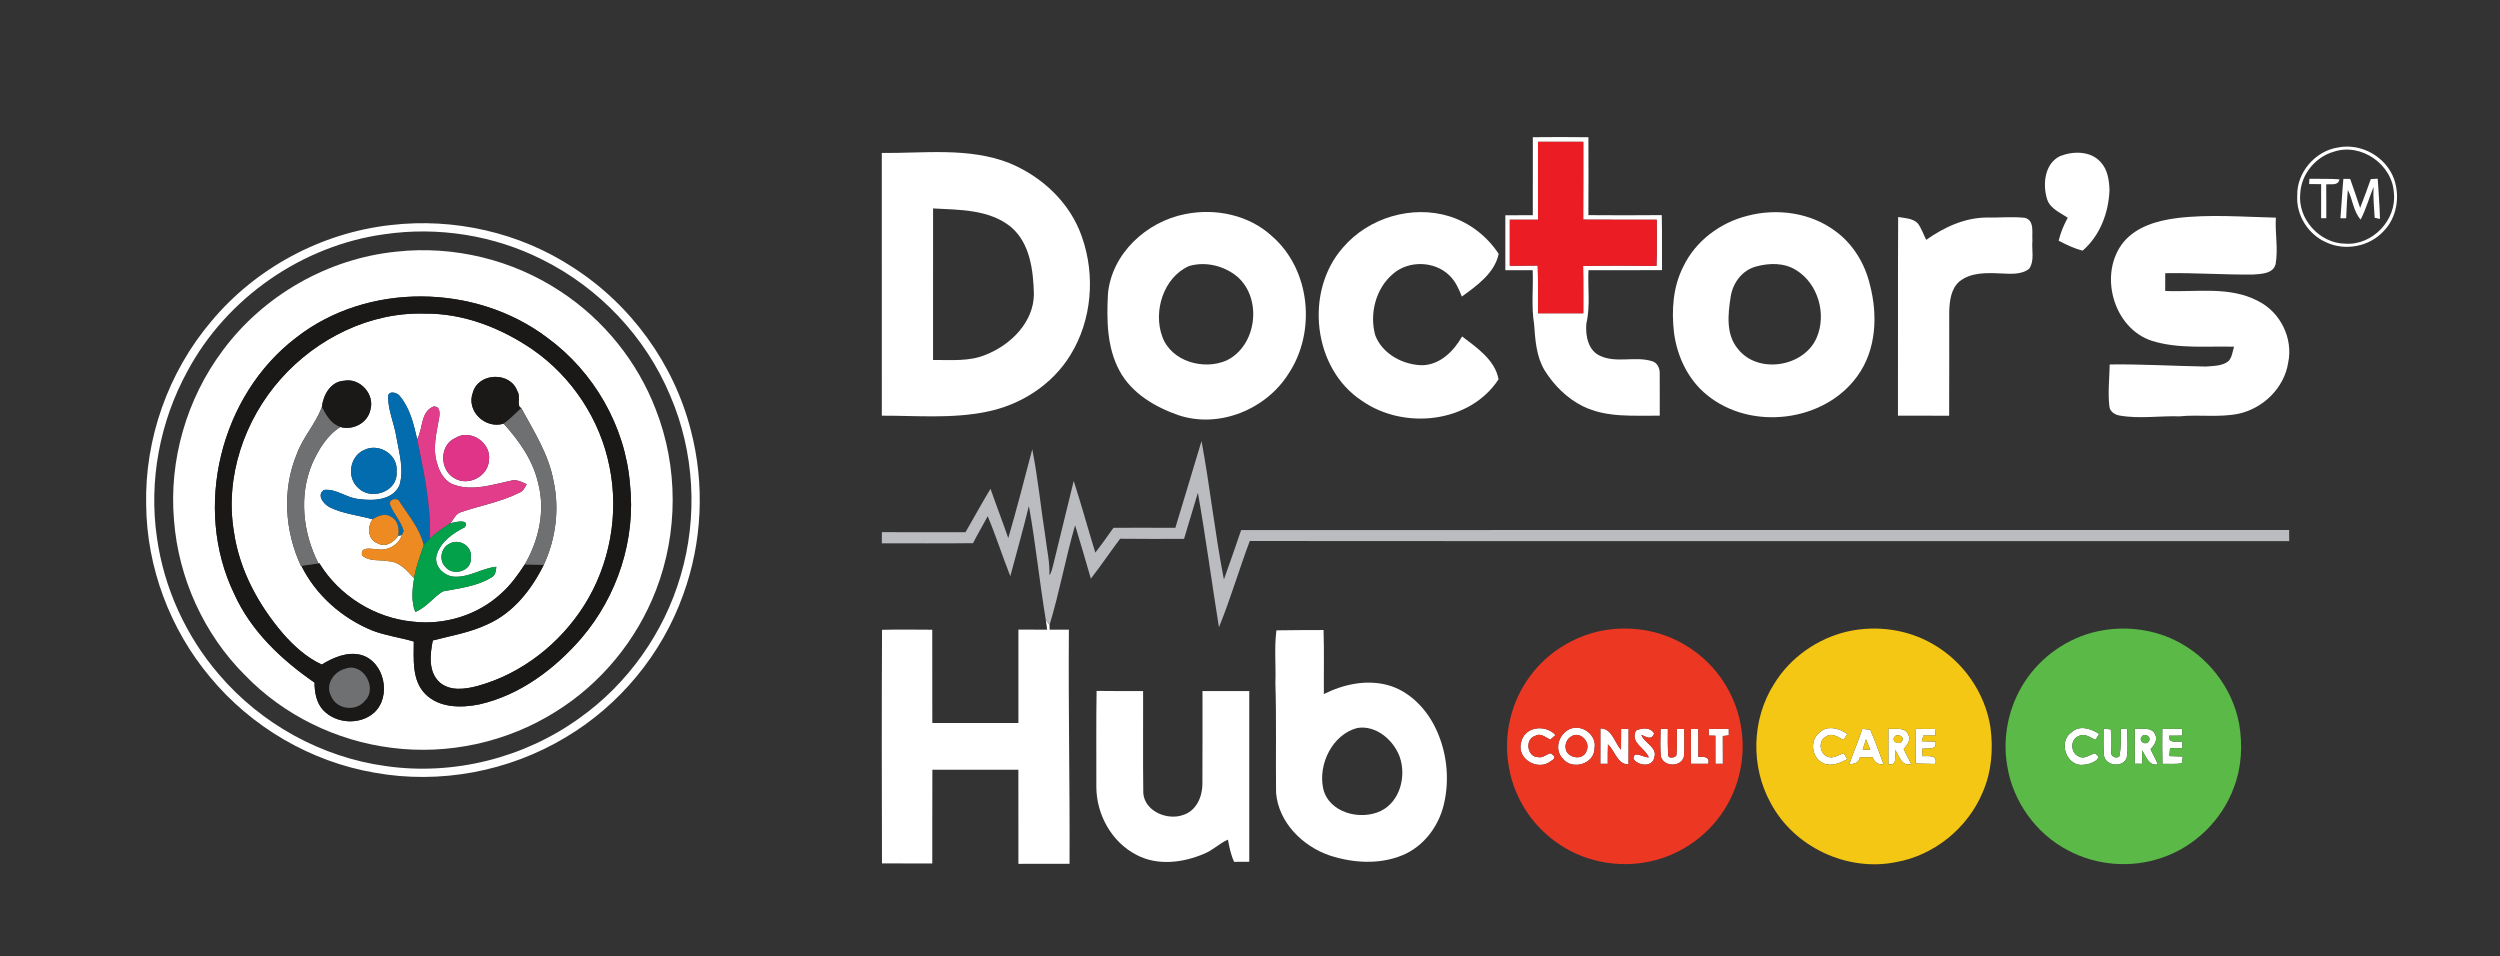
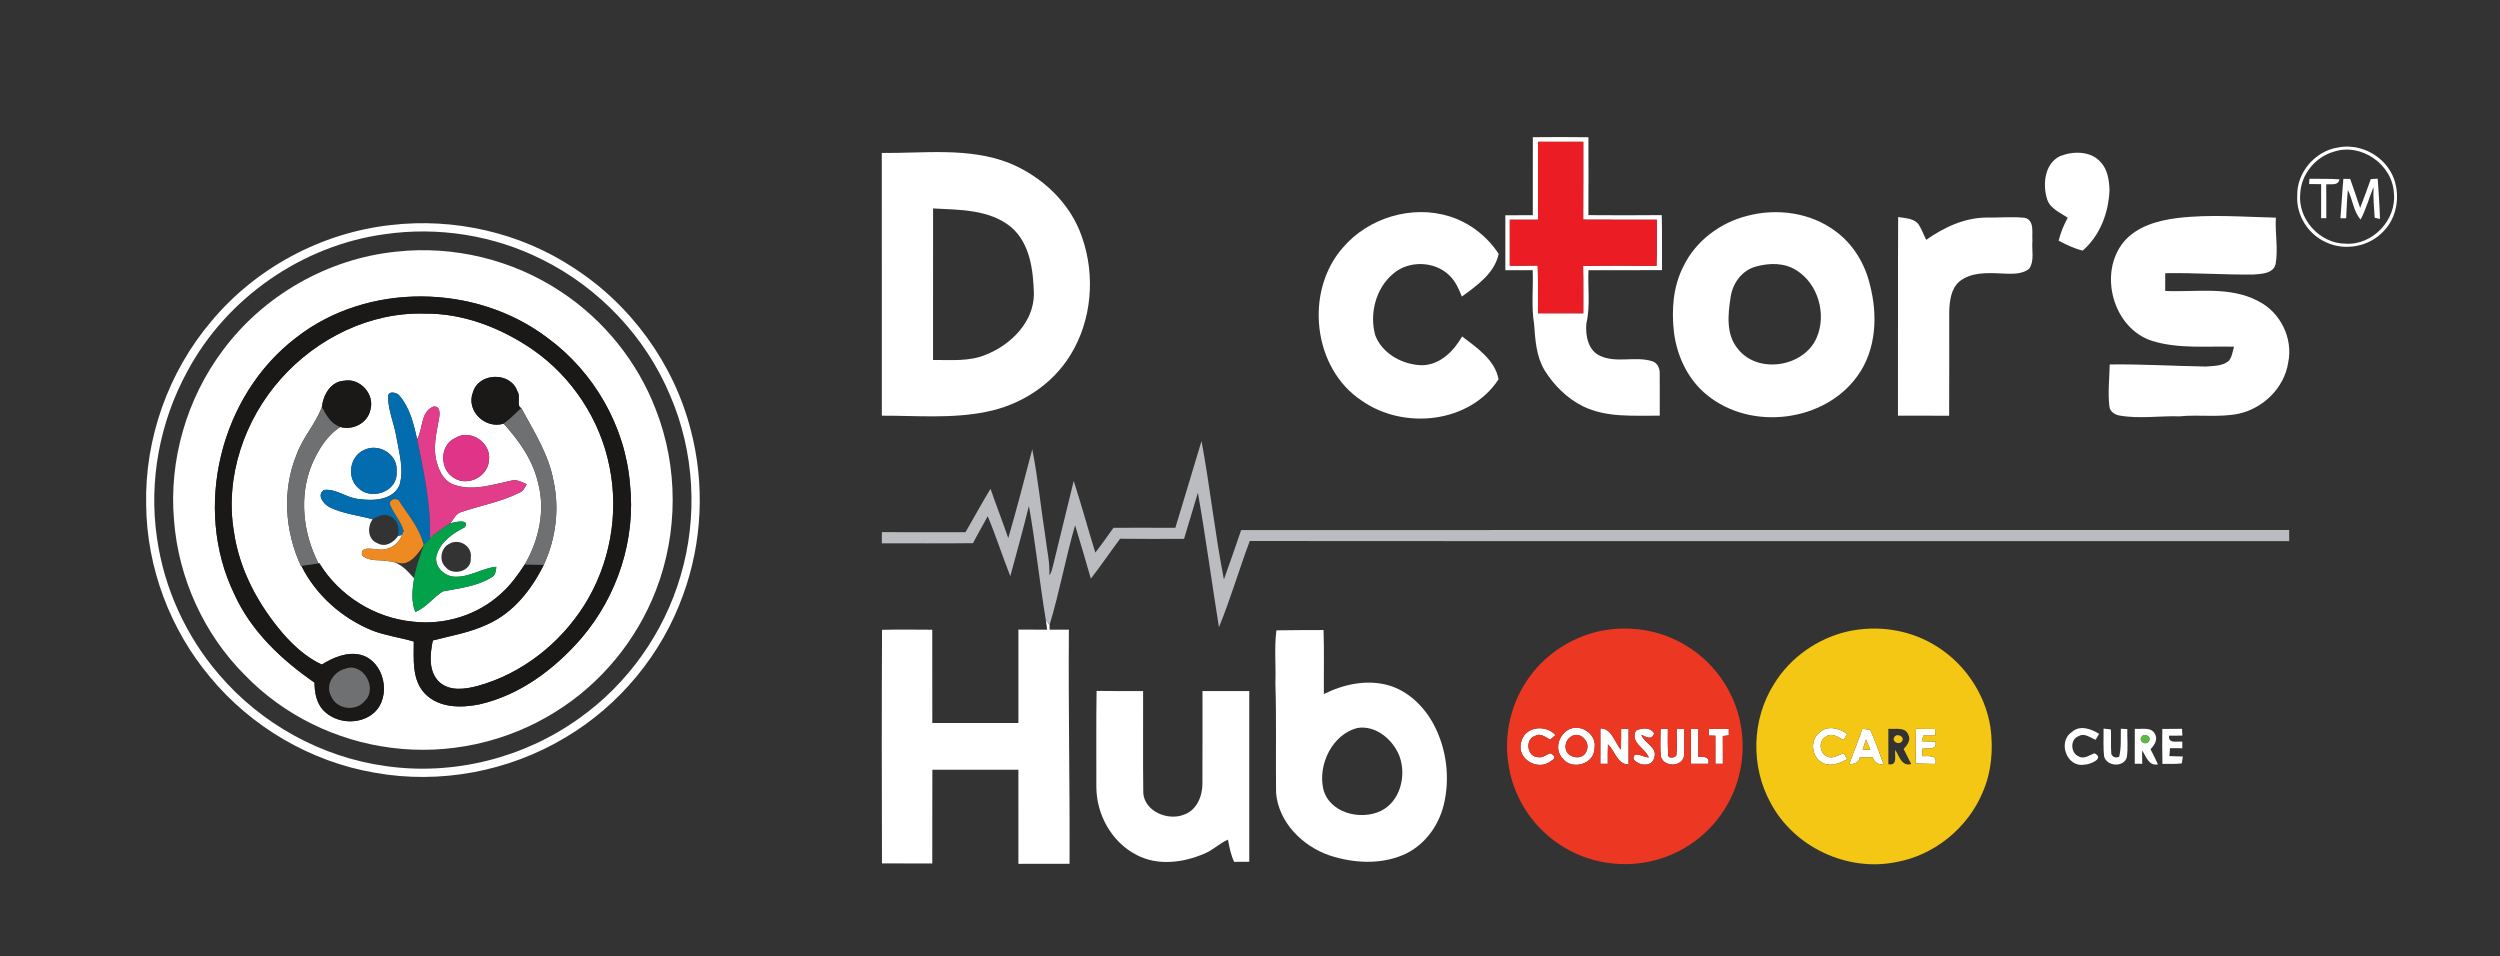
<svg xmlns="http://www.w3.org/2000/svg" width="842pt" height="322pt" viewBox="0 0 842 322" version="1.1">
  <rect x="0" y="0" width="842" height="322" fill="#333333" stroke="none" />
  <g id="#ffffffff">
    <path fill="#ffffff" opacity="1.00" d=" M 516.26 46.21 C 522.50 46.12 528.74 46.16 534.98 46.22 C 535.01 54.97 535.02 63.71 534.97 72.46 C 543.21 72.52 551.44 72.53 559.68 72.45 C 559.84 78.62 559.70 84.80 559.77 90.98 C 551.51 91.02 543.26 90.99 535.00 91.00 C 534.72 96.97 535.67 103.05 534.29 108.92 C 533.91 112.97 534.87 118.21 539.10 119.93 C 544.60 122.37 550.85 119.86 556.48 121.67 C 558.30 122.21 559.09 124.19 558.99 125.95 C 559.05 130.63 558.97 135.32 559.00 140.00 C 550.33 139.91 541.13 140.77 533.10 136.82 C 527.75 134.15 523.36 129.76 520.22 124.72 C 517.40 120.03 517.07 114.44 516.68 109.12 C 515.70 103.12 516.45 97.04 516.21 91.00 C 513.14 91.00 510.07 91.00 507.00 91.00 C 507.00 84.83 507.00 78.66 507.00 72.50 C 510.08 72.50 513.17 72.50 516.25 72.48 C 516.25 63.72 516.23 54.97 516.26 46.21 M 518.00 47.75 C 517.99 56.50 518.00 65.25 518.00 74.00 C 514.83 74.00 511.66 74.00 508.50 74.00 C 508.50 79.17 508.50 84.33 508.50 89.50 C 511.63 89.51 514.77 89.50 517.90 89.43 C 518.09 94.79 517.96 100.14 518.01 105.50 C 523.08 105.50 528.16 105.50 533.25 105.50 C 533.23 100.19 533.30 94.89 533.19 89.59 C 541.42 89.43 549.65 89.46 557.89 89.57 C 558.10 84.38 557.96 79.19 558.00 74.00 C 549.74 73.98 541.48 74.04 533.22 73.97 C 533.27 65.23 533.24 56.49 533.25 47.75 C 528.16 47.75 523.08 47.75 518.00 47.75 Z" />
    <path fill="#ffffff" opacity="1.00" d=" M 787.46 49.67 C 795.34 48.09 803.74 52.89 806.38 60.47 C 808.36 66.31 807.23 73.30 802.86 77.79 C 798.08 83.07 789.81 84.64 783.40 81.59 C 777.43 78.97 773.34 72.53 773.71 66.00 C 773.46 58.15 779.73 50.84 787.46 49.67 M 786.13 51.07 C 779.93 52.76 775.11 58.58 774.74 65.01 C 773.73 73.67 781.26 82.03 789.94 82.07 C 799.06 82.71 807.29 74.02 806.25 64.95 C 805.75 55.39 795.27 48.06 786.13 51.07 Z" />
    <path fill="#ffffff" opacity="1.00" d=" M 296.99 51.52 C 311.27 51.65 326.20 49.56 339.87 54.89 C 350.97 59.44 360.54 68.37 364.43 79.89 C 368.96 92.79 367.75 107.82 360.54 119.53 C 354.41 129.61 343.67 136.46 332.17 138.70 C 320.59 141.07 308.72 139.97 297.00 140.00 C 296.99 110.51 297.02 81.01 296.99 51.52 M 314.26 70.20 C 314.24 87.21 314.26 104.22 314.25 121.24 C 320.23 121.18 326.49 121.85 332.14 119.42 C 340.48 116.09 348.19 108.47 348.22 98.99 C 348.00 91.04 346.95 81.94 340.50 76.45 C 333.17 70.49 323.19 70.68 314.26 70.20 Z" />
    <path fill="#ffffff" opacity="1.00" d=" M 693.85 52.57 C 698.19 50.85 704.09 50.78 707.44 54.53 C 709.85 57.02 710.36 60.66 710.48 63.98 C 710.21 71.58 707.30 79.36 701.44 84.41 C 698.58 83.70 695.93 82.42 693.35 81.06 C 694.01 78.35 695.08 75.77 696.42 73.33 C 693.86 71.60 690.47 70.29 689.46 67.07 C 687.92 62.10 688.58 55.08 693.85 52.57 Z" />
    <path fill="#ffffff" opacity="1.00" d=" M 777.72 62.00 C 777.75 61.41 777.78 60.81 777.81 60.22 C 781.18 60.27 784.56 60.16 787.93 60.39 C 787.53 62.65 785.14 61.89 783.47 62.10 C 783.52 65.90 783.49 69.70 783.50 73.50 L 781.75 73.50 C 781.74 69.67 781.74 65.84 781.76 62.01 C 780.40 62.00 779.05 62.00 777.72 62.00 Z" />
    <path fill="#ffffff" opacity="1.00" d=" M 789.25 60.24 C 789.82 60.24 790.97 60.25 791.54 60.26 C 792.70 63.50 793.79 66.76 794.89 70.03 C 796.16 66.82 797.32 63.57 798.48 60.32 C 799.06 60.28 800.23 60.22 800.81 60.18 C 801.13 64.69 801.44 69.21 801.58 73.73 L 799.79 73.35 C 799.59 69.89 799.23 66.44 799.41 62.97 C 797.93 66.62 796.88 70.44 795.06 73.95 C 792.60 71.14 792.39 67.21 790.76 63.97 C 790.46 67.14 790.33 70.32 790.19 73.50 L 788.26 73.52 C 788.64 69.10 788.84 64.66 789.25 60.24 Z" />
-     <path fill="#ffffff" opacity="1.00" d=" M 399.16 72.11 C 409.37 70.05 420.66 72.37 428.42 79.56 C 441.40 90.84 443.36 111.75 433.97 125.87 C 426.42 137.91 410.55 144.41 396.89 139.83 C 389.03 137.10 381.18 132.48 377.10 124.97 C 372.77 117.06 372.71 107.70 373.16 98.94 C 374.44 85.37 386.16 74.64 399.16 72.11 M 400.45 89.61 C 391.85 93.44 388.32 104.86 391.46 113.39 C 394.49 121.77 405.42 124.79 413.13 121.39 C 423.30 116.44 425.23 100.64 416.77 93.22 C 412.38 89.51 405.97 87.95 400.45 89.61 Z" />
    <path fill="#ffffff" opacity="1.00" d=" M 452.31 83.37 C 460.91 73.32 475.57 68.92 488.23 72.88 C 494.99 74.99 500.89 79.60 504.76 85.51 C 503.36 92.03 497.44 96.19 492.35 99.88 C 491.35 97.31 490.19 94.70 488.16 92.77 C 483.19 87.87 474.45 87.64 469.20 92.21 C 463.34 97.12 461.17 105.67 463.18 112.92 C 465.56 119.22 472.57 122.95 479.09 123.01 C 485.10 122.82 489.64 118.23 492.44 113.31 C 497.40 117.10 503.54 121.23 504.71 127.76 C 494.97 142.59 472.84 144.83 458.78 135.04 C 442.10 124.19 439.28 98.10 452.31 83.37 Z" />
    <path fill="#ffffff" opacity="1.00" d=" M 588.50 72.69 C 598.51 70.05 609.86 71.59 618.23 77.90 C 624.13 82.21 628.12 88.83 629.79 95.91 C 632.46 106.10 631.98 117.79 625.62 126.58 C 614.47 142.23 589.71 145.17 574.94 133.05 C 568.53 127.90 564.81 119.99 563.79 111.93 C 562.95 104.50 563.45 96.66 566.89 89.89 C 570.97 81.24 579.30 75.00 588.50 72.69 M 591.49 89.75 C 586.82 90.94 583.61 95.26 582.90 99.89 C 581.98 105.77 581.21 112.65 585.36 117.55 C 592.10 126.12 607.59 123.60 611.84 113.76 C 615.27 105.88 612.37 95.54 604.98 91.00 C 600.97 88.45 595.91 88.53 591.49 89.75 Z" />
    <path fill="#ffffff" opacity="1.00" d=" M 639.30 73.09 C 641.55 73.48 644.13 73.47 645.88 75.18 C 647.14 76.87 647.80 78.91 648.74 80.79 C 654.69 76.58 661.59 73.34 669.01 73.27 C 673.31 73.36 677.64 72.90 681.93 73.36 C 685.33 74.16 684.30 78.47 684.52 81.05 C 684.21 84.17 685.32 87.74 683.43 90.50 C 680.81 92.60 677.16 92.22 674.02 92.10 C 669.23 91.88 663.78 91.63 659.84 94.87 C 657.05 97.41 656.61 101.42 656.50 104.98 C 656.47 116.66 656.55 128.34 656.47 140.02 C 650.72 139.97 644.98 140.03 639.23 139.99 C 639.30 117.69 639.17 95.39 639.30 73.09 Z" />
    <path fill="#ffffff" opacity="1.00" d=" M 733.13 73.46 C 744.21 72.09 755.39 73.06 766.51 73.30 C 766.20 78.51 767.33 83.77 766.43 88.94 C 765.64 92.20 761.61 92.25 758.92 92.46 C 749.03 92.58 739.15 91.83 729.25 92.01 C 729.24 94.00 729.24 96.00 729.24 97.99 C 739.69 98.47 750.93 96.28 760.58 101.42 C 768.02 105.13 772.39 113.95 770.66 122.12 C 769.36 130.64 762.22 137.57 753.90 139.36 C 747.37 140.67 740.66 139.57 734.06 140.22 C 727.33 140.01 720.56 141.13 713.89 139.96 C 712.28 139.69 710.60 138.63 710.44 136.87 C 709.89 132.18 710.46 127.45 710.55 122.75 C 721.34 122.60 732.12 123.28 742.91 123.45 C 745.50 123.22 748.43 123.34 750.57 121.62 C 751.79 120.30 751.90 118.41 752.43 116.77 C 743.24 116.52 733.80 117.57 724.88 114.83 C 711.68 110.66 706.57 91.99 715.31 81.41 C 719.71 76.25 726.63 74.29 733.13 73.46 Z" />
    <path fill="#ffffff" opacity="1.00" d=" M 131.59 75.80 C 152.89 73.30 175.04 78.29 192.99 90.08 C 212.43 102.54 226.95 122.48 232.66 144.87 C 237.42 163.02 236.53 182.60 230.12 200.23 C 223.00 220.24 208.69 237.58 190.42 248.39 C 171.33 259.85 148.08 264.22 126.16 260.24 C 104.67 256.56 84.70 244.88 70.80 228.10 C 57.25 211.97 49.42 191.09 49.23 170.00 C 48.73 147.69 56.70 125.31 71.12 108.28 C 86.12 90.23 108.27 78.38 131.59 75.80 M 129.60 78.87 C 101.80 82.65 76.35 100.31 63.11 125.04 C 53.82 142.00 50.05 161.97 52.86 181.12 C 55.24 198.07 62.62 214.27 73.80 227.22 C 87.97 243.83 108.33 255.08 129.98 258.02 C 152.68 261.29 176.50 255.30 195.09 241.91 C 211.43 230.34 223.64 213.12 229.24 193.89 C 235.10 174.08 233.91 152.24 225.73 133.25 C 217.47 113.49 201.84 96.97 182.67 87.45 C 166.41 79.24 147.61 76.26 129.60 78.87 Z" />
    <path fill="#ffffff" opacity="1.00" d=" M 133.55 84.75 C 152.79 82.63 172.71 87.48 188.84 98.19 C 203.29 107.66 214.68 121.75 220.86 137.90 C 228.46 157.24 228.43 179.42 220.93 198.78 C 214.45 215.63 202.38 230.29 187.02 239.78 C 170.76 249.98 150.93 254.33 131.89 251.86 C 113.35 249.56 95.58 240.92 82.57 227.46 C 68.67 213.63 60.08 194.67 58.60 175.14 C 56.86 154.95 62.89 134.25 75.02 118.04 C 88.77 99.44 110.52 87.05 133.55 84.75 M 99.76 113.71 C 74.18 133.18 64.88 171.04 78.89 200.03 C 84.54 212.56 94.79 222.21 105.93 229.90 C 105.95 233.16 106.54 236.66 108.83 239.15 C 113.15 243.79 121.21 244.26 125.98 240.04 C 131.99 234.58 129.51 222.73 121.54 220.56 C 116.90 219.41 112.27 221.45 108.37 223.82 C 103.27 221.46 99.04 217.62 95.36 213.44 C 87.01 203.70 80.62 191.93 78.79 179.11 C 75.68 160.69 82.29 141.36 94.62 127.55 C 106.72 113.95 124.65 105.04 143.04 105.63 C 156.08 105.46 168.74 110.45 179.38 117.72 C 192.64 126.93 202.16 141.33 205.28 157.18 C 208.54 173.05 205.42 190.11 196.80 203.81 C 188.62 216.76 175.78 226.89 160.96 231.00 C 156.78 232.12 151.68 232.90 148.12 229.85 C 144.16 226.31 144.84 220.41 145.76 215.71 C 151.97 214.09 158.39 213.04 164.22 210.25 C 172.89 206.41 179.01 198.58 183.13 190.27 C 187.20 181.50 188.49 171.47 186.43 162.00 C 184.81 153.03 179.82 145.30 175.55 137.42 C 173.85 136.86 175.47 133.36 174.25 131.79 C 171.99 125.13 161.22 125.37 159.28 132.15 C 156.89 138.40 163.44 144.61 169.63 142.68 C 174.85 148.44 179.50 155.01 181.25 162.71 C 183.71 171.99 181.50 181.94 176.74 190.11 C 174.44 193.61 171.98 197.06 168.83 199.85 C 160.94 207.19 149.74 210.61 139.08 209.37 C 126.27 208.16 114.27 200.70 107.56 189.71 L 107.26 189.76 C 102.00 179.47 100.61 166.89 105.18 156.10 C 107.30 151.38 110.14 146.62 114.63 143.81 C 118.88 145.03 123.84 142.44 124.75 138.02 C 126.28 132.83 121.29 127.22 115.94 128.23 C 111.39 128.46 108.88 132.98 108.41 137.06 C 106.33 142.77 101.98 147.29 99.93 153.02 C 94.96 165.02 95.93 178.91 101.35 190.59 L 101.51 190.57 C 106.41 200.48 115.22 208.20 125.40 212.36 C 129.91 214.10 134.74 214.69 139.36 216.07 C 139.36 222.04 138.66 229.03 143.20 233.70 C 147.90 238.46 155.34 238.49 161.48 237.22 C 175.13 234.13 186.83 225.33 195.85 214.90 C 207.95 200.74 214.20 181.63 212.18 163.06 C 210.61 143.60 200.04 125.21 184.30 113.73 C 160.16 95.50 123.77 94.95 99.76 113.71 M 130.72 133.93 C 130.80 138.43 132.75 142.62 133.47 147.03 C 134.39 152.42 136.18 158.11 134.52 163.51 C 132.17 168.52 125.71 168.76 120.95 168.08 C 116.81 167.81 113.33 164.50 109.13 165.02 C 106.49 166.75 109.03 169.79 110.98 170.81 C 115.51 173.07 120.67 173.53 125.50 174.89 C 123.62 177.43 123.82 181.70 127.12 182.95 C 129.78 184.49 132.63 182.70 134.11 180.45 L 135.36 180.19 C 134.30 183.59 130.49 185.62 127.06 185.00 C 125.20 184.96 121.35 183.86 121.92 187.01 C 124.30 189.29 128.06 188.40 131.05 189.04 C 134.69 189.28 137.19 192.26 139.46 194.76 C 138.87 198.50 138.43 202.49 139.87 206.10 C 143.56 204.63 145.86 201.22 149.15 199.18 C 154.73 198.09 160.66 197.50 165.60 194.43 C 166.91 193.74 167.03 192.18 167.16 190.88 C 162.28 191.39 157.99 194.54 152.99 194.24 C 149.41 194.00 146.00 190.59 147.08 186.84 C 148.50 182.35 152.58 179.57 156.57 177.55 C 158.35 174.61 153.09 175.86 151.64 176.23 C 152.81 174.95 153.48 172.97 155.31 172.46 C 161.85 170.25 168.77 169.02 174.99 165.90 C 176.25 165.44 176.74 164.14 177.41 163.10 C 175.72 162.32 173.91 161.32 171.99 161.92 C 165.92 163.20 159.54 165.41 153.37 163.42 C 149.94 162.47 147.99 159.10 147.15 155.86 C 145.67 150.92 147.00 145.84 147.86 140.93 C 148.18 139.38 148.33 136.71 146.01 136.92 C 141.58 138.66 142.53 144.40 140.50 147.94 C 139.34 142.84 138.06 137.41 134.61 133.34 C 133.60 132.02 130.43 131.45 130.72 133.93 M 153.37 147.52 C 147.94 149.85 148.01 158.29 153.02 161.03 C 157.59 163.91 164.34 160.50 164.67 155.09 C 165.62 149.24 158.47 144.28 153.37 147.52 M 122.49 151.63 C 117.73 153.81 116.71 160.93 120.68 164.35 C 125.02 168.74 134.11 165.52 133.56 158.97 C 134.25 153.12 127.58 148.98 122.49 151.63 M 151.13 183.26 C 148.45 184.69 147.79 188.86 150.05 190.96 C 152.55 194.16 158.98 192.37 158.55 187.96 C 159.24 183.91 154.50 181.09 151.13 183.26 Z" />
    <path fill="#ffffff" opacity="1.00" d=" M 352.22 208.73 C 352.54 209.17 353.17 210.05 353.49 210.49 C 353.49 210.89 353.50 211.68 353.50 212.08 C 355.66 212.06 357.83 212.06 360.00 212.06 C 359.79 238.36 360.35 264.64 360.22 290.93 C 354.48 290.94 348.74 290.93 343.00 290.94 C 342.99 280.37 343.02 269.81 342.99 259.24 C 333.33 259.26 323.67 259.26 314.02 259.24 C 313.97 269.76 314.02 280.29 313.99 290.81 C 308.34 290.81 302.69 290.82 297.05 290.80 C 296.98 264.58 296.94 238.35 297.07 212.12 C 302.70 211.99 308.34 212.06 313.98 212.09 C 314.02 222.56 313.99 233.03 314.00 243.50 C 323.67 243.50 333.33 243.50 343.00 243.50 C 343.00 233.02 343.00 222.53 343.00 212.05 C 346.23 212.07 349.46 212.06 352.69 212.07 C 352.58 211.23 352.34 209.56 352.22 208.73 Z" />
    <path fill="#ffffff" opacity="1.00" d=" M 429.55 230.02 C 429.77 224.11 429.13 218.16 429.90 212.30 C 435.19 212.21 440.48 212.21 445.77 212.19 C 446.01 219.38 445.82 226.57 445.88 233.76 C 452.48 230.45 460.20 228.79 467.45 230.75 C 474.24 232.64 479.62 237.92 482.89 244.02 C 487.24 252.25 488.45 262.09 486.24 271.13 C 484.44 278.49 479.35 285.21 472.22 288.09 C 464.49 291.24 455.68 290.68 447.86 288.13 C 438.70 285.02 430.59 276.97 429.78 267.00 C 429.63 254.67 429.94 242.34 429.55 230.02 M 457.10 245.19 C 448.72 247.40 443.91 257.39 445.64 265.54 C 447.49 273.76 458.18 276.46 465.07 273.12 C 471.58 269.93 473.70 261.39 471.42 254.90 C 469.34 249.22 463.42 244.13 457.10 245.19 Z" />
    <path fill="#ffffff" opacity="1.00" d=" M 369.25 264.99 C 369.29 254.23 369.15 243.46 369.33 232.70 C 374.55 232.79 379.77 232.73 385.00 232.75 C 385.05 244.22 384.91 255.70 385.06 267.18 C 385.61 273.33 393.27 276.45 398.59 274.44 C 402.90 273.07 404.96 268.33 404.97 264.10 C 405.05 253.65 404.97 243.20 405.00 232.75 C 410.25 232.75 415.50 232.75 420.75 232.75 C 420.75 251.91 420.75 271.08 420.75 290.24 C 419.05 290.25 417.35 290.25 415.66 290.27 C 414.54 287.90 414.05 285.33 413.57 282.78 C 410.72 284.04 408.50 286.35 405.61 287.52 C 398.50 290.57 389.90 291.69 382.83 287.95 C 374.41 283.67 369.25 274.32 369.25 264.99 Z" />
    <path fill="#ffffff" opacity="1.00" d=" M 512.30 250.05 C 513.39 244.68 520.49 243.82 523.90 247.57 C 523.46 247.96 522.58 248.72 522.14 249.10 C 520.56 248.41 518.82 246.70 517.04 247.87 C 513.50 248.88 514.30 254.93 517.97 254.99 C 519.51 255.40 520.75 254.09 522.16 253.70 C 523.90 254.58 523.99 255.43 522.42 256.28 C 518.08 259.87 510.75 255.72 512.30 250.05 Z" />
    <path fill="#ffffff" opacity="1.00" d=" M 528.50 245.62 C 532.64 243.66 537.93 247.43 537.03 252.05 C 537.08 257.28 529.50 259.56 526.38 255.54 C 523.38 252.51 524.89 247.42 528.50 245.62 M 529.17 248.06 C 527.18 249.17 526.57 252.14 528.16 253.84 C 529.98 255.62 533.47 255.59 534.37 252.84 C 535.77 249.80 532.06 246.10 529.17 248.06 Z" />
    <path fill="#ffffff" opacity="1.00" d=" M 550.97 246.04 C 553.03 245.17 555.74 244.78 557.12 247.00 C 556.35 249.51 554.44 248.18 552.79 247.49 C 553.80 250.29 558.27 251.66 557.19 255.06 C 556.57 258.52 551.79 258.00 550.16 255.64 C 550.01 252.45 553.65 255.29 555.31 255.06 C 553.98 251.84 548.99 250.19 550.97 246.04 Z" />
    <path fill="#ffffff" opacity="1.00" d=" M 559.29 245.48 C 559.90 245.48 561.12 245.48 561.73 245.48 C 561.77 248.29 561.59 251.13 561.89 253.94 C 561.30 255.80 564.85 255.30 564.65 253.99 C 564.87 251.17 564.74 248.34 564.73 245.53 C 565.36 245.53 566.62 245.53 567.26 245.53 C 567.20 248.67 567.42 251.82 567.13 254.96 C 566.07 258.41 560.50 258.30 559.42 254.95 C 559.03 251.81 559.28 248.63 559.29 245.48 Z" />
    <path fill="#ffffff" opacity="1.00" d=" M 612.77 246.78 C 615.37 244.09 619.50 245.31 622.20 247.19 C 621.88 247.69 621.24 248.70 620.92 249.20 C 619.10 248.36 617.07 246.64 615.07 248.05 C 612.39 249.29 612.71 253.57 615.30 254.75 C 617.24 255.76 619.16 254.26 620.96 253.66 C 621.27 254.17 621.87 255.19 622.18 255.70 C 619.72 256.99 616.76 258.32 614.03 257.03 C 610.19 255.33 609.38 249.31 612.77 246.78 Z" />
    <path fill="#ffffff" opacity="1.00" d=" M 645.27 245.49 C 647.40 245.50 649.55 245.50 651.70 245.50 C 651.73 246.06 651.79 247.17 651.82 247.73 C 650.46 247.73 649.12 247.73 647.79 247.73 C 647.66 248.21 647.39 249.17 647.26 249.65 C 648.79 249.69 650.32 249.73 651.86 249.77 C 652.53 252.83 649.29 251.86 647.39 252.19 C 647.42 252.80 647.48 254.04 647.51 254.66 C 649.63 254.74 652.59 254.07 651.85 257.30 C 649.62 257.27 647.41 257.23 645.20 257.15 C 645.25 253.26 645.24 249.38 645.27 245.49 Z" />
    <path fill="#ffffff" opacity="1.00" d=" M 697.72 246.62 C 700.38 244.06 704.28 245.45 706.99 247.17 C 706.69 247.67 706.10 248.66 705.81 249.15 C 703.97 248.47 702.07 246.73 700.08 247.94 C 697.14 248.96 697.33 253.68 700.13 254.76 C 701.91 255.83 703.75 254.27 705.42 253.72 C 709.01 255.44 703.82 257.57 701.94 257.54 C 696.08 258.53 692.95 249.84 697.72 246.62 Z" />
    <path fill="#ffffff" opacity="1.00" d=" M 714.30 245.43 C 714.84 245.47 715.94 245.53 716.48 245.56 C 716.40 248.76 716.81 252.02 716.28 255.19 C 715.11 258.53 709.71 258.12 708.69 254.90 C 708.30 251.75 708.53 248.56 708.49 245.39 C 709.11 245.46 710.33 245.60 710.94 245.67 C 711.10 248.45 710.85 251.24 711.10 254.03 C 711.67 255.06 712.55 255.35 713.74 254.89 C 714.48 251.80 714.23 248.59 714.30 245.43 Z" />
    <path fill="#ffffff" opacity="1.00" d=" M 728.27 245.51 C 730.48 245.50 732.69 245.48 734.91 245.46 C 734.94 246.04 735.00 247.18 735.02 247.75 C 733.52 247.75 732.02 247.76 730.53 247.78 C 730.27 250.67 733.29 249.52 735.01 249.81 C 735.00 250.36 735.00 251.46 734.99 252.01 C 733.61 252.00 732.23 251.99 730.86 251.98 C 730.78 252.87 730.71 253.75 730.65 254.65 C 732.15 254.70 733.66 254.74 735.18 254.80 C 735.09 255.38 734.91 256.53 734.82 257.11 C 732.66 257.38 730.47 257.26 728.31 257.26 C 728.21 253.34 728.23 249.42 728.27 245.51 Z" />
    <path fill="#ffffff" opacity="1.00" d=" M 539.01 245.32 C 542.93 245.31 543.75 250.06 545.96 252.50 C 546.00 250.16 546.00 247.83 546.00 245.50 C 546.63 245.50 547.88 245.51 548.51 245.51 C 548.49 249.49 548.51 253.46 548.49 257.44 C 544.69 257.52 543.95 252.89 541.55 250.72 C 541.49 252.90 541.48 255.08 541.49 257.26 C 540.87 257.26 539.62 257.25 539.00 257.24 C 539.00 253.27 538.98 249.30 539.01 245.32 Z" />
    <path fill="#ffffff" opacity="1.00" d=" M 569.48 245.54 C 570.11 245.53 571.37 245.51 572.00 245.50 C 572.00 248.63 572.00 251.77 572.00 254.91 C 573.79 254.91 575.94 254.67 575.35 257.25 C 573.39 257.25 571.44 257.25 569.50 257.25 C 569.50 253.34 569.50 249.44 569.48 245.54 Z" />
    <path fill="#ffffff" opacity="1.00" d=" M 575.48 245.50 C 577.73 245.50 579.99 245.50 582.25 245.51 L 582.26 247.67 C 581.75 247.72 580.74 247.83 580.24 247.89 C 580.25 251.00 580.25 254.12 580.26 257.24 C 579.63 257.24 578.37 257.24 577.75 257.24 C 577.75 254.08 577.75 250.93 577.74 247.78 C 577.18 247.77 576.08 247.75 575.52 247.74 L 575.48 245.50 Z" />
    <path fill="#ffffff" opacity="1.00" d=" M 627.24 245.49 C 627.90 245.56 629.22 245.69 629.87 245.75 C 631.58 249.53 632.92 253.47 634.36 257.35 C 632.48 257.64 631.31 256.69 630.69 255.02 C 629.25 255.02 627.83 255.03 626.41 255.07 C 626.07 256.95 624.51 257.34 622.84 257.38 C 624.20 253.38 625.93 249.51 627.24 245.49 M 628.47 249.03 C 628.08 250.18 627.71 251.34 627.34 252.50 C 627.99 252.51 629.29 252.52 629.93 252.52 C 629.44 251.35 628.95 250.19 628.47 249.03 Z" />
-     <path fill="#ffffff" opacity="1.00" d=" M 636.00 245.44 C 638.23 245.72 641.57 244.69 642.68 247.36 C 643.73 249.22 642.33 250.96 641.15 252.29 C 641.99 253.97 642.85 255.65 643.70 257.34 C 640.39 258.18 639.71 254.65 638.31 252.58 C 638.04 254.55 639.23 257.98 636.00 257.39 C 635.99 253.40 636.00 249.42 636.00 245.44 M 638.08 248.15 C 636.87 249.67 639.58 251.12 640.55 249.70 C 641.72 248.20 639.02 246.80 638.08 248.15 Z" />
    <path fill="#ffffff" opacity="1.00" d=" M 719.00 245.46 C 721.25 245.69 724.51 244.69 725.80 247.21 C 726.87 249.14 725.58 250.96 724.31 252.35 C 725.17 254.03 726.01 255.72 726.80 257.44 C 723.61 258.05 722.86 254.75 721.45 252.74 C 721.46 254.23 721.48 255.74 721.50 257.24 C 720.88 257.24 719.62 257.23 718.99 257.23 C 719.00 253.30 719.00 249.38 719.00 245.46 M 721.30 248.16 C 720.15 249.65 722.69 251.23 723.66 249.72 C 724.86 248.23 722.24 246.64 721.30 248.16 Z" />
  </g>
  <g id="#ec1c24ff">
    <path fill="#ec1c24" opacity="1.00" d=" M 518.00 47.75 C 523.08 47.75 528.16 47.75 533.25 47.75 C 533.24 56.49 533.27 65.23 533.22 73.97 C 541.48 74.04 549.74 73.98 558.00 74.00 C 557.96 79.19 558.10 84.38 557.89 89.57 C 549.65 89.46 541.42 89.43 533.19 89.59 C 533.30 94.89 533.23 100.19 533.25 105.50 C 528.16 105.50 523.08 105.50 518.01 105.50 C 517.96 100.14 518.09 94.79 517.90 89.43 C 514.77 89.50 511.63 89.51 508.50 89.50 C 508.50 84.33 508.50 79.17 508.50 74.00 C 511.66 74.00 514.83 74.00 518.00 74.00 C 518.00 65.25 517.99 56.50 518.00 47.75 Z" />
  </g>
  <g id="#1a1918ff">
    <path fill="#1a1918" opacity="1.00" d=" M 99.76 113.71 C 123.77 94.95 160.16 95.50 184.30 113.73 C 200.04 125.21 210.61 143.60 212.18 163.06 C 214.20 181.63 207.95 200.74 195.85 214.90 C 186.83 225.33 175.13 234.13 161.48 237.22 C 155.34 238.49 147.90 238.46 143.20 233.70 C 138.66 229.03 139.36 222.04 139.36 216.07 C 134.74 214.69 129.91 214.10 125.40 212.36 C 115.22 208.20 106.41 200.48 101.51 190.57 C 103.43 190.30 105.34 190.04 107.26 189.76 L 107.56 189.71 C 114.27 200.70 126.27 208.16 139.08 209.37 C 149.74 210.61 160.94 207.19 168.83 199.85 C 171.98 197.06 174.44 193.61 176.74 190.11 C 178.87 190.17 181.00 190.22 183.13 190.27 C 179.01 198.58 172.89 206.41 164.22 210.25 C 158.39 213.04 151.97 214.09 145.76 215.71 C 144.84 220.41 144.16 226.31 148.12 229.85 C 151.68 232.90 156.78 232.12 160.96 231.00 C 175.78 226.89 188.62 216.76 196.80 203.81 C 205.42 190.11 208.54 173.05 205.28 157.18 C 202.16 141.33 192.64 126.93 179.38 117.72 C 168.74 110.45 156.08 105.46 143.04 105.63 C 124.65 105.04 106.72 113.95 94.62 127.55 C 82.29 141.36 75.68 160.69 78.79 179.11 C 80.62 191.93 87.01 203.70 95.36 213.44 C 99.04 217.62 103.27 221.46 108.37 223.82 C 112.27 221.45 116.90 219.41 121.54 220.56 C 129.51 222.73 131.99 234.58 125.98 240.04 C 121.21 244.26 113.15 243.79 108.83 239.15 C 106.54 236.66 105.95 233.16 105.93 229.90 C 94.79 222.21 84.54 212.56 78.89 200.03 C 64.88 171.04 74.18 133.18 99.76 113.71 M 116.22 225.26 C 112.38 226.25 109.42 230.70 111.55 234.48 C 113.42 239.01 119.91 239.76 122.93 235.98 C 127.28 231.68 122.17 222.90 116.22 225.26 Z" />
    <path fill="#1a1918" opacity="1.00" d=" M 159.28 132.15 C 161.22 125.37 171.99 125.13 174.25 131.79 C 175.47 133.36 173.85 136.86 175.55 137.42 C 173.62 139.22 171.80 141.16 169.63 142.68 C 163.44 144.61 156.89 138.40 159.28 132.15 Z" />
    <path fill="#1a1918" opacity="1.00" d=" M 108.41 137.06 C 108.88 132.98 111.39 128.46 115.94 128.23 C 121.29 127.22 126.28 132.83 124.75 138.02 C 123.84 142.44 118.88 145.03 114.63 143.81 C 111.46 142.80 109.82 139.83 108.41 137.06 Z" />
  </g>
  <g id="#026cafff">
    <path fill="#026caf" opacity="1.00" d=" M 130.72 133.93 C 130.43 131.45 133.60 132.02 134.61 133.34 C 138.06 137.41 139.34 142.84 140.50 147.94 C 142.77 158.95 145.17 170.05 144.81 181.36 C 144.10 182.10 143.39 182.85 142.70 183.61 C 141.45 178.17 137.76 173.82 134.74 169.27 C 134.22 167.37 130.86 167.95 131.39 169.98 C 132.62 173.07 135.09 175.58 135.98 178.87 C 135.82 179.20 135.52 179.86 135.36 180.19 L 134.11 180.45 C 134.49 178.07 134.09 175.31 131.75 174.09 C 129.71 172.68 127.35 173.74 125.50 174.89 C 120.67 173.53 115.51 173.07 110.98 170.81 C 109.03 169.79 106.49 166.75 109.13 165.02 C 113.33 164.50 116.81 167.81 120.95 168.08 C 125.71 168.76 132.17 168.52 134.52 163.51 C 136.18 158.11 134.39 152.42 133.47 147.03 C 132.75 142.62 130.80 138.43 130.72 133.93 Z" />
    <path fill="#026caf" opacity="1.00" d=" M 122.49 151.63 C 127.58 148.98 134.25 153.12 133.56 158.97 C 134.11 165.52 125.02 168.74 120.68 164.35 C 116.71 160.93 117.73 153.81 122.49 151.63 Z" />
  </g>
  <g id="#6f7072ff">
    <path fill="#6f7072" opacity="1.00" d=" M 99.93 153.02 C 101.98 147.29 106.33 142.77 108.41 137.06 C 109.82 139.83 111.46 142.80 114.63 143.81 C 110.14 146.62 107.30 151.38 105.18 156.10 C 100.61 166.89 102.00 179.47 107.26 189.76 C 105.34 190.04 103.43 190.30 101.51 190.57 L 101.35 190.59 C 95.93 178.91 94.96 165.02 99.93 153.02 Z" />
    <path fill="#6f7072" opacity="1.00" d=" M 169.63 142.68 C 171.80 141.16 173.62 139.22 175.55 137.42 C 179.82 145.30 184.81 153.03 186.43 162.00 C 188.49 171.47 187.20 181.50 183.13 190.27 C 181.00 190.22 178.87 190.17 176.74 190.11 C 181.50 181.94 183.71 171.99 181.25 162.71 C 179.50 155.01 174.85 148.44 169.63 142.68 Z" />
    <path fill="#6f7072" opacity="1.00" d=" M 116.22 225.26 C 122.17 222.90 127.28 231.68 122.93 235.98 C 119.91 239.76 113.42 239.01 111.55 234.48 C 109.42 230.70 112.38 226.25 116.22 225.26 Z" />
  </g>
  <g id="#e13d8bff">
    <path fill="#e13d8b" opacity="1.00" d=" M 140.50 147.94 C 142.53 144.40 141.58 138.66 146.01 136.92 C 148.33 136.71 148.18 139.38 147.86 140.93 C 147.00 145.84 145.67 150.92 147.15 155.86 C 147.99 159.10 149.94 162.47 153.37 163.42 C 159.54 165.41 165.92 163.20 171.99 161.92 C 173.91 161.32 175.72 162.32 177.41 163.10 C 176.74 164.14 176.25 165.44 174.99 165.90 C 168.77 169.02 161.85 170.25 155.31 172.46 C 153.48 172.97 152.81 174.95 151.64 176.23 C 149.27 177.81 146.85 179.36 144.81 181.36 C 145.17 170.05 142.77 158.95 140.50 147.94 Z" />
  </g>
  <g id="#e03489ff">
    <path fill="#e03489" opacity="1.00" d=" M 153.37 147.52 C 158.47 144.28 165.62 149.24 164.67 155.09 C 164.34 160.50 157.59 163.91 153.02 161.03 C 148.01 158.29 147.94 149.85 153.37 147.52 Z" />
  </g>
  <g id="#bbbcbfff">
    <path fill="#bbbcbf" opacity="1.00" d=" M 404.67 148.54 C 407.55 164.02 409.19 179.72 412.21 195.17 C 414.23 189.65 416.09 184.08 418.02 178.53 C 535.68 178.46 653.33 178.53 770.99 178.50 C 771.00 179.43 771.00 181.31 771.00 182.25 C 654.31 182.22 537.62 182.31 420.93 182.21 C 417.30 191.83 414.44 201.75 410.54 211.27 C 408.12 196.17 406.10 181.01 403.45 165.95 C 401.91 171.13 400.36 176.31 398.79 181.49 C 391.61 181.49 384.44 181.55 377.26 181.45 C 373.91 185.89 370.82 190.51 367.40 194.89 C 365.69 188.88 363.89 182.89 362.09 176.91 C 358.88 188.01 356.84 199.43 353.49 210.49 C 353.17 210.05 352.54 209.17 352.22 208.73 C 350.10 195.98 348.81 183.10 346.53 170.39 C 344.61 178.33 342.38 186.19 340.27 194.07 C 337.63 187.37 335.44 180.50 332.66 173.86 C 331.04 176.90 329.28 179.86 327.71 182.94 C 317.47 183.08 307.23 182.96 296.99 183.00 C 297.00 181.74 297.01 180.48 297.03 179.23 C 306.41 179.27 315.80 179.23 325.18 179.25 C 328.00 174.38 330.70 169.44 333.60 164.62 C 335.53 170.18 337.68 175.67 339.58 181.24 C 342.49 171.33 345.03 161.31 347.67 151.31 C 349.60 161.09 350.55 171.04 352.10 180.89 C 352.58 185.17 353.64 189.41 353.43 193.75 C 354.23 192.74 354.37 191.40 354.73 190.21 C 357.01 180.79 359.30 171.38 361.63 161.98 C 364.21 169.98 366.43 178.09 368.90 186.12 C 371.03 183.40 373.02 180.58 375.02 177.76 C 381.97 177.75 388.92 177.73 395.86 177.77 C 398.78 168.02 401.77 158.29 404.67 148.54 Z" />
  </g>
  <g id="#ed8b22ff">
-     <path fill="#ed8b22" opacity="1.00" d=" M 131.39 169.98 C 130.86 167.95 134.22 167.37 134.74 169.27 C 137.76 173.82 141.45 178.17 142.70 183.61 C 141.50 187.29 140.08 190.92 139.46 194.76 C 137.19 192.26 134.69 189.28 131.05 189.04 C 128.06 188.40 124.30 189.29 121.92 187.01 C 121.35 183.86 125.20 184.96 127.06 185.00 C 130.49 185.62 134.30 183.59 135.36 180.19 C 135.52 179.86 135.82 179.20 135.98 178.87 C 135.09 175.58 132.62 173.07 131.39 169.98 Z" />
-     <path fill="#ed8b22" opacity="1.00" d=" M 125.50 174.89 C 127.35 173.74 129.71 172.68 131.75 174.09 C 134.09 175.31 134.49 178.07 134.11 180.45 C 132.63 182.70 129.78 184.49 127.12 182.95 C 123.82 181.70 123.62 177.43 125.50 174.89 Z" />
+     <path fill="#ed8b22" opacity="1.00" d=" M 131.39 169.98 C 130.86 167.95 134.22 167.37 134.74 169.27 C 137.76 173.82 141.45 178.17 142.70 183.61 C 137.19 192.26 134.69 189.28 131.05 189.04 C 128.06 188.40 124.30 189.29 121.92 187.01 C 121.35 183.86 125.20 184.96 127.06 185.00 C 130.49 185.62 134.30 183.59 135.36 180.19 C 135.52 179.86 135.82 179.20 135.98 178.87 C 135.09 175.58 132.62 173.07 131.39 169.98 Z" />
  </g>
  <g id="#03a14aff">
    <path fill="#03a14a" opacity="1.00" d=" M 144.81 181.36 C 146.85 179.36 149.27 177.81 151.64 176.23 C 153.09 175.86 158.35 174.61 156.57 177.55 C 152.58 179.57 148.50 182.35 147.08 186.84 C 146.00 190.59 149.41 194.00 152.99 194.24 C 157.99 194.54 162.28 191.39 167.16 190.88 C 167.03 192.18 166.91 193.74 165.60 194.43 C 160.66 197.50 154.73 198.09 149.15 199.18 C 145.86 201.22 143.56 204.63 139.87 206.10 C 138.43 202.49 138.87 198.50 139.46 194.76 C 140.08 190.92 141.50 187.29 142.70 183.61 C 143.39 182.85 144.10 182.10 144.81 181.36 Z" />
-     <path fill="#03a14a" opacity="1.00" d=" M 151.13 183.26 C 154.50 181.09 159.24 183.91 158.55 187.96 C 158.98 192.37 152.55 194.16 150.05 190.96 C 147.79 188.86 148.45 184.69 151.13 183.26 Z" />
  </g>
  <g id="#ec3823ff">
    <path fill="#ec3823" opacity="1.00" d=" M 538.49 212.63 C 548.59 210.42 559.57 212.12 568.32 217.72 C 578.19 223.76 585.04 234.38 586.54 245.85 C 588.08 256.53 585.05 267.85 578.21 276.23 C 572.67 283.17 564.73 288.15 556.05 290.06 C 544.96 292.60 532.78 290.15 523.67 283.30 C 515.51 277.36 509.79 268.15 508.17 258.18 C 506.24 247.53 508.94 236.12 515.50 227.51 C 521.05 220.00 529.41 214.71 538.49 212.63 M 512.30 250.05 C 510.75 255.72 518.08 259.87 522.42 256.28 C 523.99 255.43 523.90 254.58 522.16 253.70 C 520.75 254.09 519.51 255.40 517.97 254.99 C 514.30 254.93 513.50 248.88 517.04 247.87 C 518.82 246.70 520.56 248.41 522.14 249.10 C 522.58 248.72 523.46 247.96 523.90 247.57 C 520.49 243.82 513.39 244.68 512.30 250.05 M 528.50 245.62 C 524.89 247.42 523.38 252.51 526.38 255.54 C 529.50 259.56 537.08 257.28 537.03 252.05 C 537.93 247.43 532.64 243.66 528.50 245.62 M 550.97 246.04 C 548.99 250.19 553.98 251.84 555.31 255.06 C 553.65 255.29 550.01 252.45 550.16 255.64 C 551.79 258.00 556.57 258.52 557.19 255.06 C 558.27 251.66 553.80 250.29 552.79 247.49 C 554.44 248.18 556.35 249.51 557.12 247.00 C 555.74 244.78 553.03 245.17 550.97 246.04 M 559.29 245.48 C 559.28 248.63 559.03 251.81 559.42 254.95 C 560.50 258.30 566.07 258.41 567.13 254.96 C 567.42 251.82 567.20 248.67 567.26 245.53 C 566.62 245.53 565.36 245.53 564.73 245.53 C 564.74 248.34 564.87 251.17 564.65 253.99 C 564.85 255.30 561.30 255.80 561.89 253.94 C 561.59 251.13 561.77 248.29 561.73 245.48 C 561.12 245.48 559.90 245.48 559.29 245.48 M 539.01 245.32 C 538.98 249.30 539.00 253.27 539.00 257.24 C 539.62 257.25 540.87 257.26 541.49 257.26 C 541.48 255.08 541.49 252.90 541.55 250.72 C 543.95 252.89 544.69 257.52 548.49 257.44 C 548.51 253.46 548.49 249.49 548.51 245.51 C 547.88 245.51 546.63 245.50 546.00 245.50 C 546.00 247.83 546.00 250.16 545.96 252.50 C 543.75 250.06 542.93 245.31 539.01 245.32 M 569.48 245.54 C 569.50 249.44 569.50 253.34 569.50 257.25 C 571.44 257.25 573.39 257.25 575.35 257.25 C 575.94 254.67 573.79 254.91 572.00 254.91 C 572.00 251.77 572.00 248.63 572.00 245.50 C 571.37 245.51 570.11 245.53 569.48 245.54 M 575.48 245.50 L 575.52 247.74 C 576.08 247.75 577.18 247.77 577.74 247.78 C 577.75 250.93 577.75 254.08 577.75 257.24 C 578.37 257.24 579.63 257.24 580.26 257.24 C 580.25 254.12 580.25 251.00 580.24 247.89 C 580.74 247.83 581.75 247.72 582.26 247.67 L 582.25 245.51 C 579.99 245.50 577.73 245.50 575.48 245.50 Z" />
    <path fill="#ec3823" opacity="1.00" d=" M 529.17 248.06 C 532.06 246.10 535.77 249.80 534.37 252.84 C 533.47 255.59 529.98 255.62 528.16 253.84 C 526.57 252.14 527.18 249.17 529.17 248.06 Z" />
  </g>
  <g id="#f4c714ff">
    <path fill="#f4c714" opacity="1.00" d=" M 622.45 212.64 C 632.07 210.53 642.49 211.96 651.02 216.94 C 661.20 222.75 668.55 233.29 670.37 244.88 C 671.39 252.26 670.77 259.98 667.76 266.86 C 662.74 278.90 651.41 288.11 638.54 290.37 C 622.15 293.68 604.31 285.33 596.43 270.57 C 589.56 258.29 589.92 242.33 597.46 230.44 C 602.92 221.43 612.21 214.94 622.45 212.64 M 612.77 246.78 C 609.38 249.31 610.19 255.33 614.03 257.03 C 616.76 258.32 619.72 256.99 622.18 255.70 C 621.87 255.19 621.27 254.17 620.96 253.66 C 619.16 254.26 617.24 255.76 615.30 254.75 C 612.71 253.57 612.39 249.29 615.07 248.05 C 617.07 246.64 619.10 248.36 620.92 249.20 C 621.24 248.70 621.88 247.69 622.20 247.19 C 619.50 245.31 615.37 244.09 612.77 246.78 M 645.27 245.49 C 645.24 249.38 645.25 253.26 645.20 257.15 C 647.41 257.23 649.62 257.27 651.85 257.30 C 652.59 254.07 649.63 254.74 647.51 254.66 C 647.48 254.04 647.42 252.80 647.39 252.19 C 649.29 251.86 652.53 252.83 651.86 249.77 C 650.32 249.73 648.79 249.69 647.26 249.65 C 647.39 249.17 647.66 248.21 647.79 247.73 C 649.12 247.73 650.46 247.73 651.82 247.73 C 651.79 247.17 651.73 246.06 651.70 245.50 C 649.55 245.50 647.40 245.50 645.27 245.49 M 627.24 245.49 C 625.93 249.51 624.20 253.38 622.84 257.38 C 624.51 257.34 626.07 256.95 626.41 255.07 C 627.83 255.03 629.25 255.02 630.69 255.02 C 631.31 256.69 632.48 257.64 634.36 257.35 C 632.92 253.47 631.58 249.53 629.87 245.75 C 629.22 245.69 627.90 245.56 627.24 245.49 M 636.00 245.44 C 636.00 249.42 635.99 253.40 636.00 257.39 C 639.23 257.98 638.04 254.55 638.31 252.58 C 639.71 254.65 640.39 258.18 643.70 257.34 C 642.85 255.65 641.99 253.97 641.15 252.29 C 642.33 250.96 643.73 249.22 642.68 247.36 C 641.57 244.69 638.23 245.72 636.00 245.44 Z" />
    <path fill="#f4c714" opacity="1.00" d=" M 638.08 248.15 C 639.02 246.80 641.72 248.20 640.55 249.70 C 639.58 251.12 636.87 249.67 638.08 248.15 Z" />
    <path fill="#f4c714" opacity="1.00" d=" M 628.47 249.03 C 628.95 250.19 629.44 251.35 629.93 252.52 C 629.29 252.52 627.99 252.51 627.34 252.50 C 627.71 251.34 628.08 250.18 628.47 249.03 Z" />
  </g>
  <g id="#5bb947ff">
-     <path fill="#5bb947" opacity="1.00" d=" M 706.46 212.63 C 715.11 210.75 724.40 211.72 732.40 215.57 C 743.53 220.91 751.92 231.67 754.15 243.84 C 755.36 250.92 754.98 258.38 752.41 265.13 C 748.41 276.16 739.20 285.19 728.06 288.91 C 717.81 292.45 706.10 291.54 696.54 286.42 C 685.77 280.85 677.98 269.99 676.05 258.04 C 674.34 248.34 676.48 238.07 681.81 229.80 C 687.36 221.16 696.41 214.80 706.46 212.63 M 697.72 246.62 C 692.95 249.84 696.08 258.53 701.94 257.54 C 703.82 257.57 709.01 255.44 705.42 253.72 C 703.75 254.27 701.91 255.83 700.13 254.76 C 697.33 253.68 697.14 248.96 700.08 247.94 C 702.07 246.73 703.97 248.47 705.81 249.15 C 706.10 248.66 706.69 247.67 706.99 247.17 C 704.28 245.45 700.38 244.06 697.72 246.62 M 714.30 245.43 C 714.23 248.59 714.48 251.80 713.74 254.89 C 712.55 255.35 711.67 255.06 711.10 254.03 C 710.85 251.24 711.10 248.45 710.94 245.67 C 710.33 245.60 709.11 245.46 708.49 245.39 C 708.53 248.56 708.30 251.75 708.69 254.90 C 709.71 258.12 715.11 258.53 716.28 255.19 C 716.81 252.02 716.40 248.76 716.48 245.56 C 715.94 245.53 714.84 245.47 714.30 245.43 M 728.27 245.51 C 728.23 249.42 728.21 253.34 728.31 257.26 C 730.47 257.26 732.66 257.38 734.82 257.11 C 734.91 256.53 735.09 255.38 735.18 254.80 C 733.66 254.74 732.15 254.70 730.65 254.65 C 730.71 253.75 730.78 252.87 730.86 251.98 C 732.23 251.99 733.61 252.00 734.99 252.01 C 735.00 251.46 735.00 250.36 735.01 249.81 C 733.29 249.52 730.27 250.67 730.53 247.78 C 732.02 247.76 733.52 247.75 735.02 247.75 C 735.00 247.18 734.94 246.04 734.91 245.46 C 732.69 245.48 730.48 245.50 728.27 245.51 M 719.00 245.46 C 719.00 249.38 719.00 253.30 718.99 257.23 C 719.62 257.23 720.88 257.24 721.50 257.24 C 721.48 255.74 721.46 254.23 721.45 252.74 C 722.86 254.75 723.61 258.05 726.80 257.44 C 726.01 255.72 725.17 254.03 724.31 252.35 C 725.58 250.96 726.87 249.14 725.80 247.21 C 724.51 244.69 721.25 245.69 719.00 245.46 Z" />
    <path fill="#5bb947" opacity="1.00" d=" M 721.30 248.16 C 722.24 246.64 724.86 248.23 723.66 249.72 C 722.69 251.23 720.15 249.65 721.30 248.16 Z" />
  </g>
</svg>